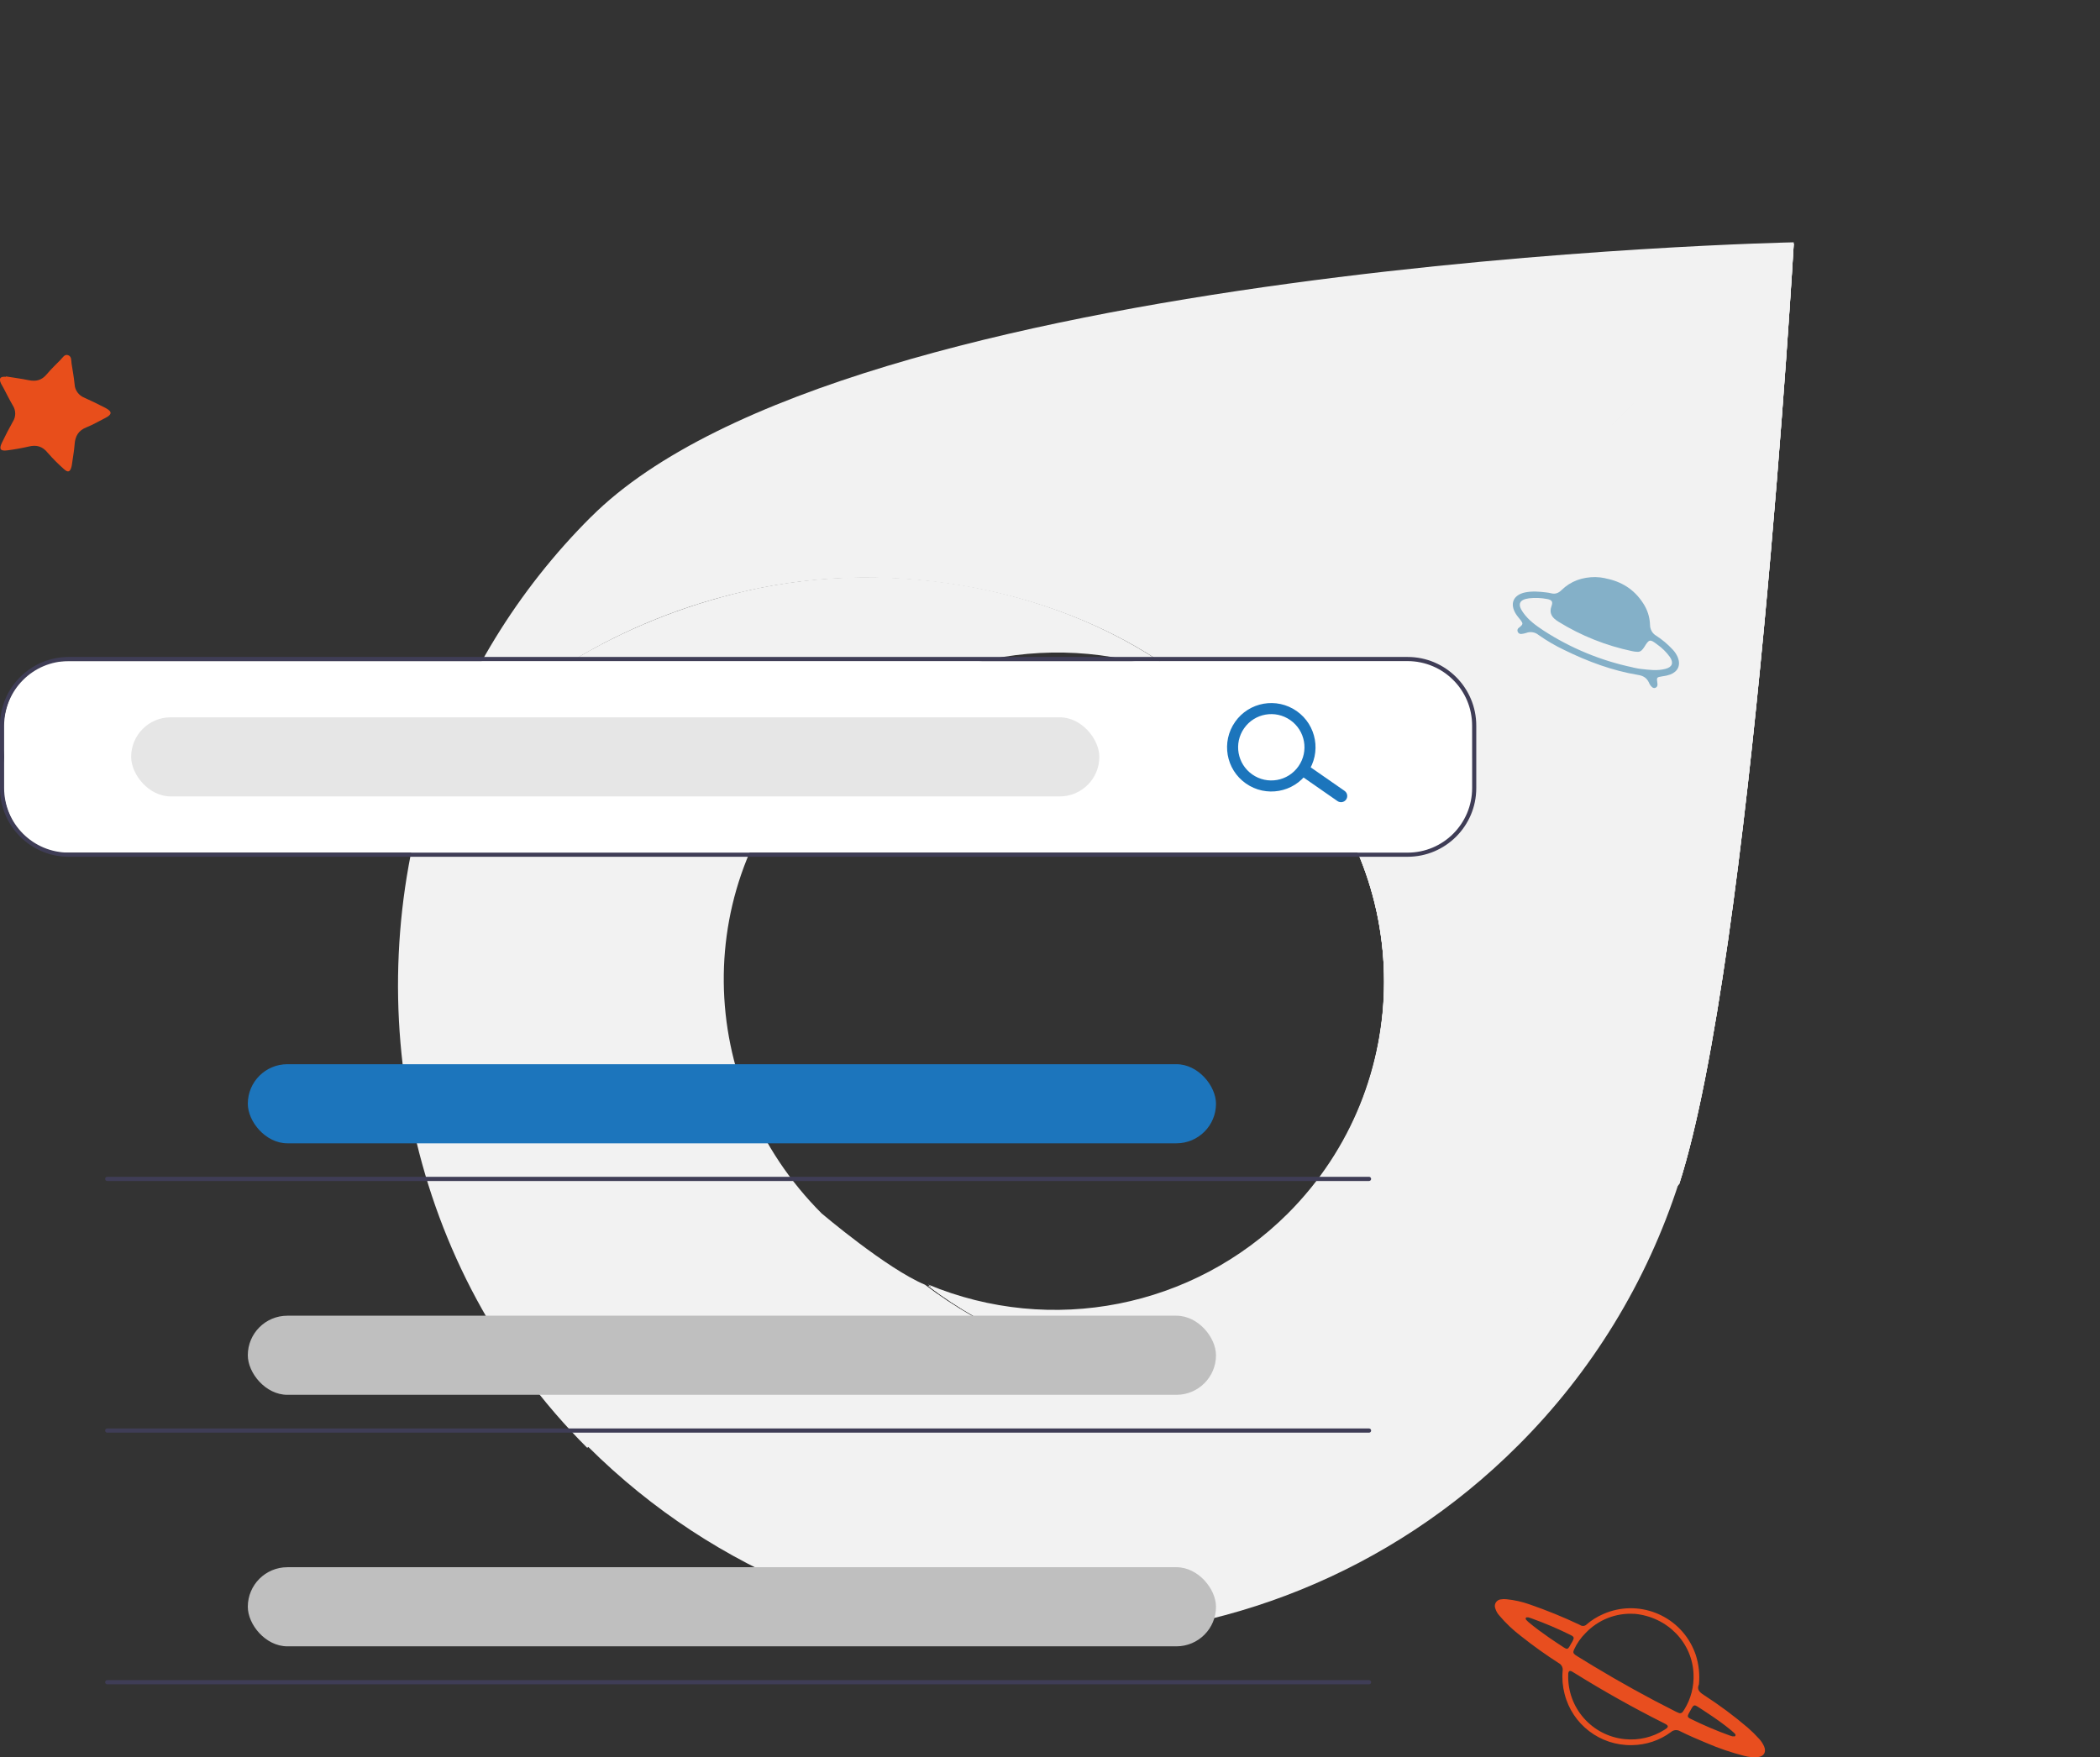
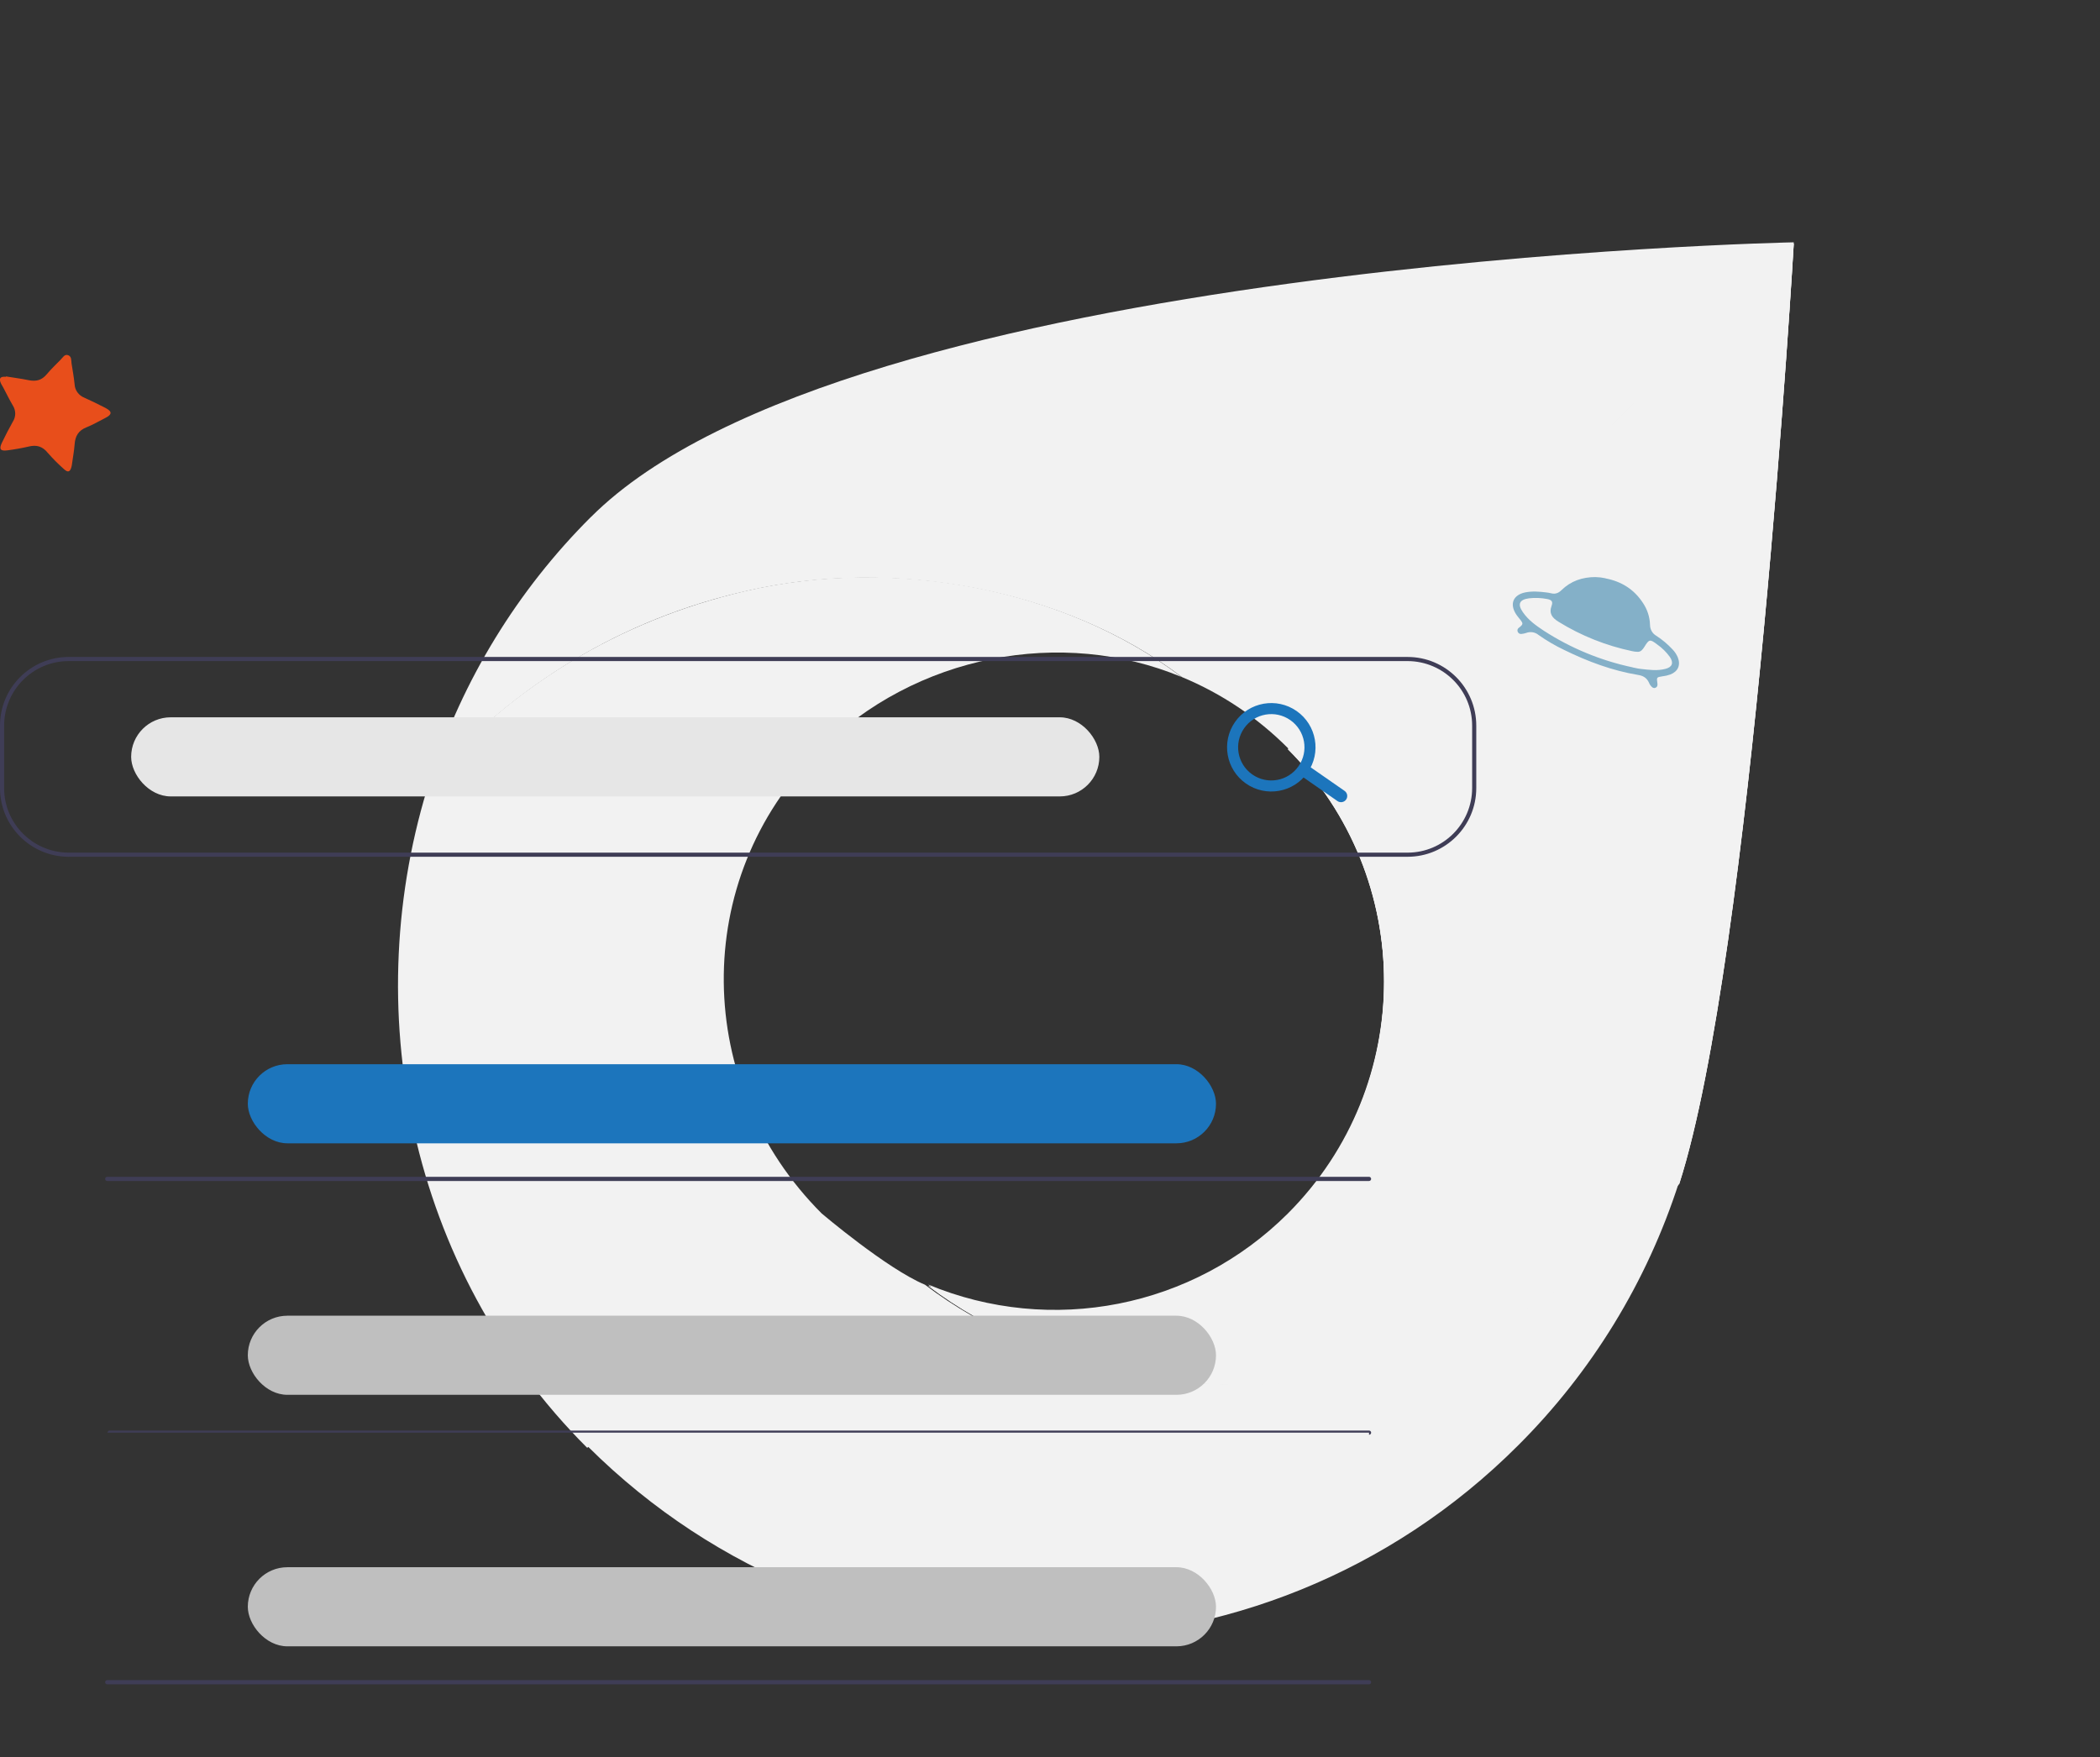
<svg xmlns="http://www.w3.org/2000/svg" id="test_drive" viewBox="0 0 269.65 225.68">
  <rect x="0" y="0" width="269.65" height="225.68" fill="#333333" stroke="none" />
  <defs>
    <style>.cls-1{fill:#fff;}.cls-2{fill:#bfbfbf;}.cls-3{fill:#3f3d56;}.cls-4{clip-path:url(#clippath-2);}.cls-5{fill:#84b0c8;}.cls-6{clip-path:url(#clippath-1);}.cls-7{fill:#e6e6e6;}.cls-8{fill:#e84e1f;}.cls-9{fill:#e84e1b;}.cls-10{clip-path:url(#clippath);}.cls-11{fill:none;}.cls-12{fill:#f2f2f2;}.cls-13{fill:#1c75bc;}</style>
    <clipPath id="clippath">
      <path class="cls-11" d="M165.36,96.21c16.49,16.49,16.49,43.32,0,59.8-12.14,12.11-30.37,15.71-46.2,9.11,15.13,11.49,37.22,15.31,55.66,11.11,16.46-3.66,30.11-12.28,40.81-24.2,9.37-29.14,14.7-120.75,14.7-120.75l-64.96,64.93Z" />
    </clipPath>
    <clipPath id="clippath-1">
      <rect class="cls-11" x="101.12" y="17.81" width="147.24" height="176.06" />
    </clipPath>
    <clipPath id="clippath-2">
      <rect class="cls-11" x="93.93" y="41.59" width="161.61" height="128.5" transform="translate(48.39 266.38) rotate(-83)" />
    </clipPath>
  </defs>
  <g>
    <path class="cls-12" d="M174.62,176.14c-18.5,4.23-40.67,.39-55.85-11.15-4.89-2.04-13.26-9.15-13.26-9.15-16.48-16.48-16.91-42.88-.42-59.36,12.46-12.47,31.28-15.93,46.62-9.54-15.13-11.49-37.05-15.47-56.03-11.03-16.41,3.85-29.74,12.21-40.43,24.11-9.37,29.14-2.93,62.83,20.15,85.92l.14-.12c32.97,32.78,86.48,32.73,119.38-.18,9.48-9.45,16.56-21.03,20.66-33.77-10.73,11.96-24.42,20.61-40.95,24.28" />
    <path class="cls-12" d="M75.89,66.38c-9.45,9.42-16.51,20.96-20.6,33.66,10.7-11.91,24.34-20.54,40.81-24.2,18.44-4.2,40.53-.38,55.66,11.11,5.09,2.11,9.71,5.21,13.6,9.11,16.48,16.48,16.48,43.31,0,59.79-12.14,12.11-30.37,15.71-46.2,9.11,15.13,11.49,37.22,15.31,55.66,11.11,16.46-3.66,30.11-12.29,40.81-24.2,9.37-29.14,14.7-120.75,14.7-120.75,0,0-121.59,2.41-154.43,35.26" />
    <g class="cls-10">
      <g>
        <rect class="cls-12" x="101.12" y="17.81" width="147.24" height="176.06" />
        <g class="cls-6">
          <g>
-             <polygon class="cls-12" points="101.12 178.22 120.81 17.81 248.35 33.47 228.66 193.88 101.12 178.22" />
            <g class="cls-4">
              <rect class="cls-12" x="78.38" y="22.04" width="192.7" height="167.6" transform="translate(48.38 266.37) rotate(-83)" />
            </g>
          </g>
        </g>
      </g>
    </g>
  </g>
  <path class="cls-5" d="M206.16,74.28c2.03,.39,3.65,1.39,4.8,3.15,.56,.83,.88,1.8,.91,2.81,0,.57,.29,1.11,.79,1.4,.78,.5,1.49,1.1,2.12,1.78,.28,.29,.5,.64,.66,1.01,.39,.99,.02,1.81-.96,2.19-.34,.12-.68,.2-1.04,.24-.72,.11-.73,.13-.63,.85,.03,.11,.03,.23,0,.35-.06,.22-.29,.35-.51,.28-.06-.02-.12-.05-.17-.1-.18-.16-.31-.35-.4-.58-.27-.59-.73-.88-1.38-.98-3.33-.55-6.46-1.72-9.48-3.2-1.16-.55-2.27-1.2-3.32-1.94-.45-.37-1.06-.46-1.6-.25-.18,.06-.37,.1-.56,.12-.22,.05-.44-.08-.52-.3-.07-.18,0-.39,.17-.5,.06-.04,.12-.08,.17-.13,.34-.3,.35-.42,.09-.78-.21-.28-.46-.55-.65-.85-.82-1.31-.35-2.44,1.18-2.77,.9-.18,1.8-.11,2.7,0,.21,.02,.42,.06,.63,.11,.54,.14,.96-.02,1.35-.41,1.2-1.17,2.68-1.67,4.34-1.67,.43,.01,.86,.06,1.28,.15m3.54,11.46c.33,.06,.65,.15,.98,.18,1.06,.12,2.13,.28,3.19,0,.89-.22,1.09-.78,.58-1.53-.45-.62-.99-1.16-1.62-1.6-.94-.72-1.05-.69-1.66,.31-.22,.33-.43,.65-.88,.63-.24,0-.47-.04-.7-.09-3.33-.7-6.52-1.97-9.42-3.76-.83-.51-1.28-1.06-.9-2.09,.18-.51,0-.73-.57-.84-.77-.15-1.56-.18-2.35-.09-1.24,.17-1.49,.76-.77,1.79s1.66,1.69,2.65,2.35c3.5,2.27,7.38,3.87,11.46,4.73" />
  <path class="cls-9" d="M.75,48.34c.95,.16,1.94,.28,2.91,.48s1.69,.02,2.33-.74c.56-.67,1.18-1.26,1.8-1.89,.27-.27,.51-.75,.97-.57s.37,.68,.43,1.07c.14,.89,.3,1.77,.39,2.67,.04,.76,.53,1.43,1.24,1.71,.82,.36,1.63,.77,2.43,1.17,.2,.09,.39,.2,.58,.32,.48,.32,.49,.6,.03,.92-.18,.12-.38,.22-.57,.32-.72,.36-1.43,.78-2.17,1.07-1.03,.4-1.47,1.12-1.54,2.21-.06,.8-.21,1.6-.32,2.4-.02,.15-.04,.32-.08,.46-.17,.67-.45,.78-.95,.32-.75-.66-1.45-1.36-2.1-2.11-.68-.84-1.45-1.05-2.46-.8-.91,.21-1.83,.37-2.75,.49-.86,.11-1.06-.16-.69-.95,.44-.92,.91-1.83,1.41-2.72,.42-.64,.42-1.46,0-2.11-.43-.73-.79-1.48-1.18-2.21-.1-.2-.22-.38-.32-.57-.32-.69-.13-.95,.63-.89" />
-   <path class="cls-8" d="M218.13,216.37c-.26,.61,.1,.96,.65,1.31,1.98,1.28,3.87,2.68,5.66,4.21,.51,.45,1,.93,1.45,1.43,.26,.28,.47,.61,.63,.96,.31,.75-.03,1.3-.83,1.38-.58,.04-1.16-.01-1.72-.16-1.68-.43-3.32-.99-4.91-1.68-1.13-.47-2.24-.95-3.33-1.49-.37-.22-.85-.18-1.17,.11-1.45,1.08-3.21,1.66-5.02,1.68-4.06,.08-7.65-2.65-8.64-6.58-.25-.96-.34-1.96-.25-2.95,.07-.4-.13-.81-.49-1-1.67-1.07-3.28-2.22-4.84-3.46-1.04-.79-1.99-1.69-2.83-2.69-.23-.26-.39-.56-.49-.89-.17-.44,.06-.93,.5-1.1,.07-.03,.14-.04,.22-.05,.23-.04,.47-.05,.71-.02,1.03,.1,2.05,.33,3.02,.68,2.14,.74,4.24,1.59,6.29,2.56,.06,.02,.11,.05,.16,.08,.27,.18,.63,.14,.85-.1,.63-.54,1.34-.98,2.1-1.31,4.43-1.96,9.62,.04,11.59,4.47,.11,.24,.2,.48,.29,.73,.41,1.24,.55,2.55,.42,3.85m-8.3-9.08c-2.35-.15-4.64,.76-6.26,2.47-.61,.61-1.11,1.32-1.47,2.11-.16,.35-.12,.49,.19,.72,.1,.07,.2,.13,.3,.19,.67,.41,1.34,.82,2.01,1.23,3.45,2.08,6.97,4.03,10.57,5.84,.12,.05,.23,.11,.36,.16,.18,.09,.4,.03,.52-.13,.08-.11,.15-.22,.22-.33,.83-1.35,1.23-2.91,1.17-4.49-.13-4.02-3.31-7.39-7.61-7.78m-1.22,16.1c1.77,.18,3.55-.23,5.06-1.18,.12-.07,.23-.15,.34-.23,.17-.16,.17-.3-.02-.44-.13-.09-.28-.17-.43-.24-3.9-1.96-7.71-4.1-11.42-6.41-.1-.06-.2-.13-.3-.18-.3-.16-.45-.08-.49,.27v.13c-.14,4.24,3.04,7.86,7.26,8.28m13.85-.37c.15,.01,.29,.06,.35-.06s-.02-.25-.12-.33-.25-.24-.39-.35c-.96-.8-1.97-1.51-3-2.19-.47-.31-.94-.63-1.41-.92-.3-.19-.46-.14-.65,.18-.14,.24-.28,.49-.41,.73-.2,.37-.17,.51,.23,.7,1.64,.81,3.32,1.53,5.05,2.15l.35,.11m-26.26-15.29c-.14-.01-.24-.02-.29,.06s-.02,.2,.06,.28,.19,.19,.29,.28c.85,.71,1.75,1.37,2.66,2,.64,.44,1.28,.86,1.92,1.28,.34,.22,.48,.18,.68-.17,.13-.22,.24-.44,.38-.66,.24-.44,.21-.58-.24-.8-1.64-.82-3.33-1.53-5.05-2.15-.14-.05-.29-.09-.38-.12" />
  <g>
-     <path class="cls-1" d="M8.24,84.9H181.32c8.07,1.18,7.7,5.51,7.7,12.3h0c1.81,7.97-3.45,12.3-7.7,12.3H8.24c-4.25,0-8.98-3.85-7.7-12.3H.53c-1.15-8.68,3.45-12.3,7.7-12.3Z" />
    <path class="cls-3" d="M180.74,110.03H8.82c-4.87,0-8.82-3.95-8.82-8.82v-8.02c0-4.87,3.95-8.82,8.82-8.82H180.74c4.87,0,8.82,3.95,8.82,8.82v8.02c0,4.87-3.95,8.82-8.82,8.82ZM8.82,84.9c-4.58,0-8.28,3.71-8.29,8.29v8.02c0,4.58,3.71,8.28,8.29,8.29H180.74c4.58,0,8.28-3.71,8.29-8.29v-8.02c0-4.58-3.71-8.28-8.29-8.29H8.82Z" />
    <rect class="cls-7" x="16.84" y="92.12" width="124.32" height="10.16" rx="5.08" ry="5.08" />
    <rect class="cls-13" x="31.82" y="136.67" width="124.32" height="10.16" rx="5.08" ry="5.08" />
    <rect class="cls-2" x="31.82" y="168.97" width="124.32" height="10.16" rx="5.08" ry="5.08" />
    <rect class="cls-2" x="31.82" y="201.27" width="124.32" height="10.16" rx="5.08" ry="5.08" />
    <path class="cls-13" d="M172.85,102.68c-.25,.36-.75,.45-1.11,.2l-4.37-3.04c-.36-.25-.45-.75-.2-1.11,.25-.36,.75-.45,1.11-.2h0l4.37,3.04c.36,.25,.45,.75,.2,1.11Z" />
    <path class="cls-13" d="M167.89,99.23c-1.8,2.57-5.34,3.19-7.91,1.39s-3.19-5.34-1.39-7.91,5.34-3.19,7.91-1.39h0c2.57,1.8,3.19,5.34,1.39,7.91Zm-8.14-5.7c-1.35,1.93-.88,4.58,1.05,5.93,1.93,1.35,4.58,.88,5.93-1.05s.88-4.58-1.05-5.93c-1.93-1.35-4.58-.88-5.93,1.05Z" />
    <path class="cls-3" d="M175.79,151.67H13.77c-.15,0-.27-.12-.27-.27,0-.15,.12-.27,.27-.27H175.79c.15,0,.27,.12,.27,.27,0,.15-.12,.27-.27,.27h0Z" />
-     <path class="cls-3" d="M175.79,183.99H13.77c-.15,0-.27-.12-.27-.27s.12-.27,.27-.27H175.79c.15,0,.27,.12,.27,.27s-.12,.27-.27,.27Z" />
+     <path class="cls-3" d="M175.79,183.99H13.77s.12-.27,.27-.27H175.79c.15,0,.27,.12,.27,.27s-.12,.27-.27,.27Z" />
    <path class="cls-3" d="M175.79,216.31H13.77c-.15,0-.27-.12-.27-.27s.12-.27,.27-.27H175.79c.15,0,.27,.12,.27,.27s-.12,.27-.27,.27Z" />
  </g>
</svg>